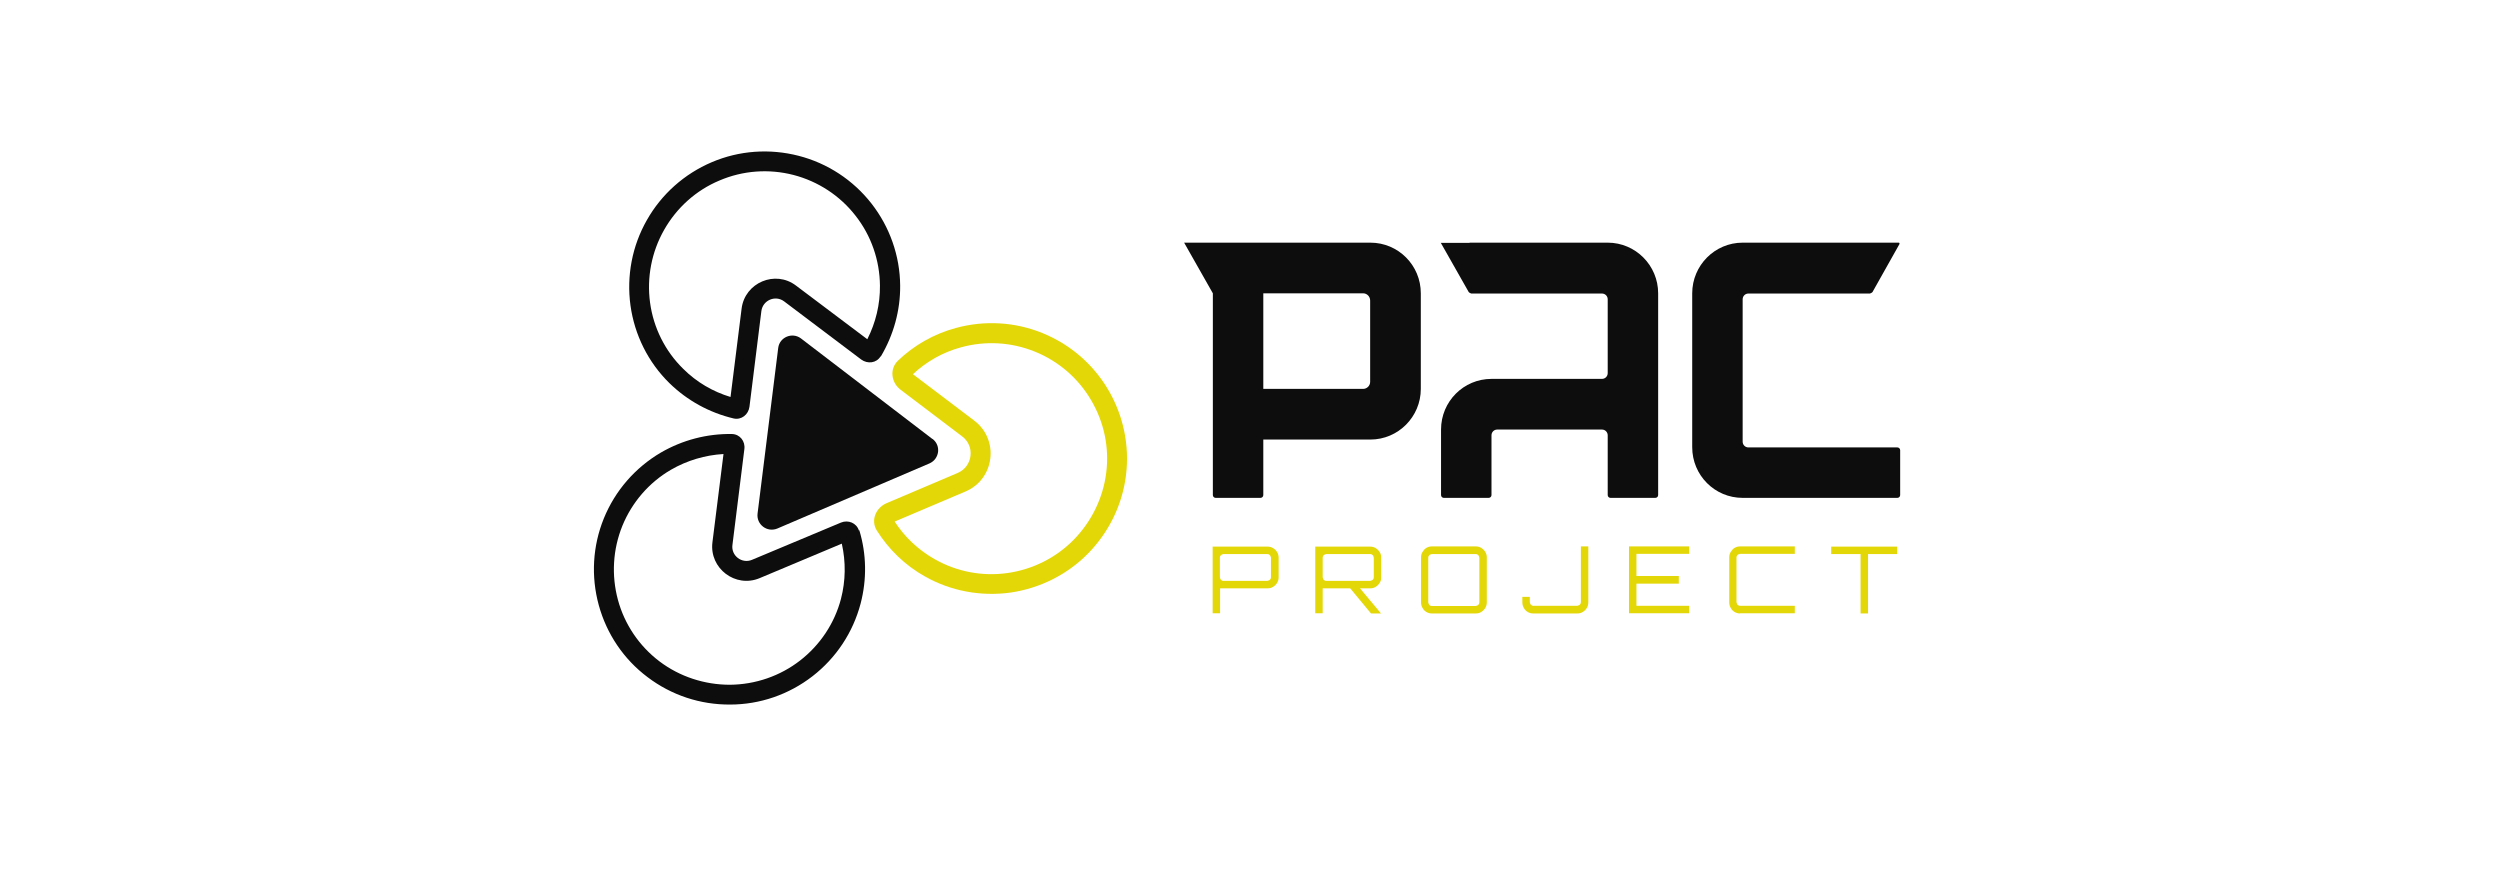
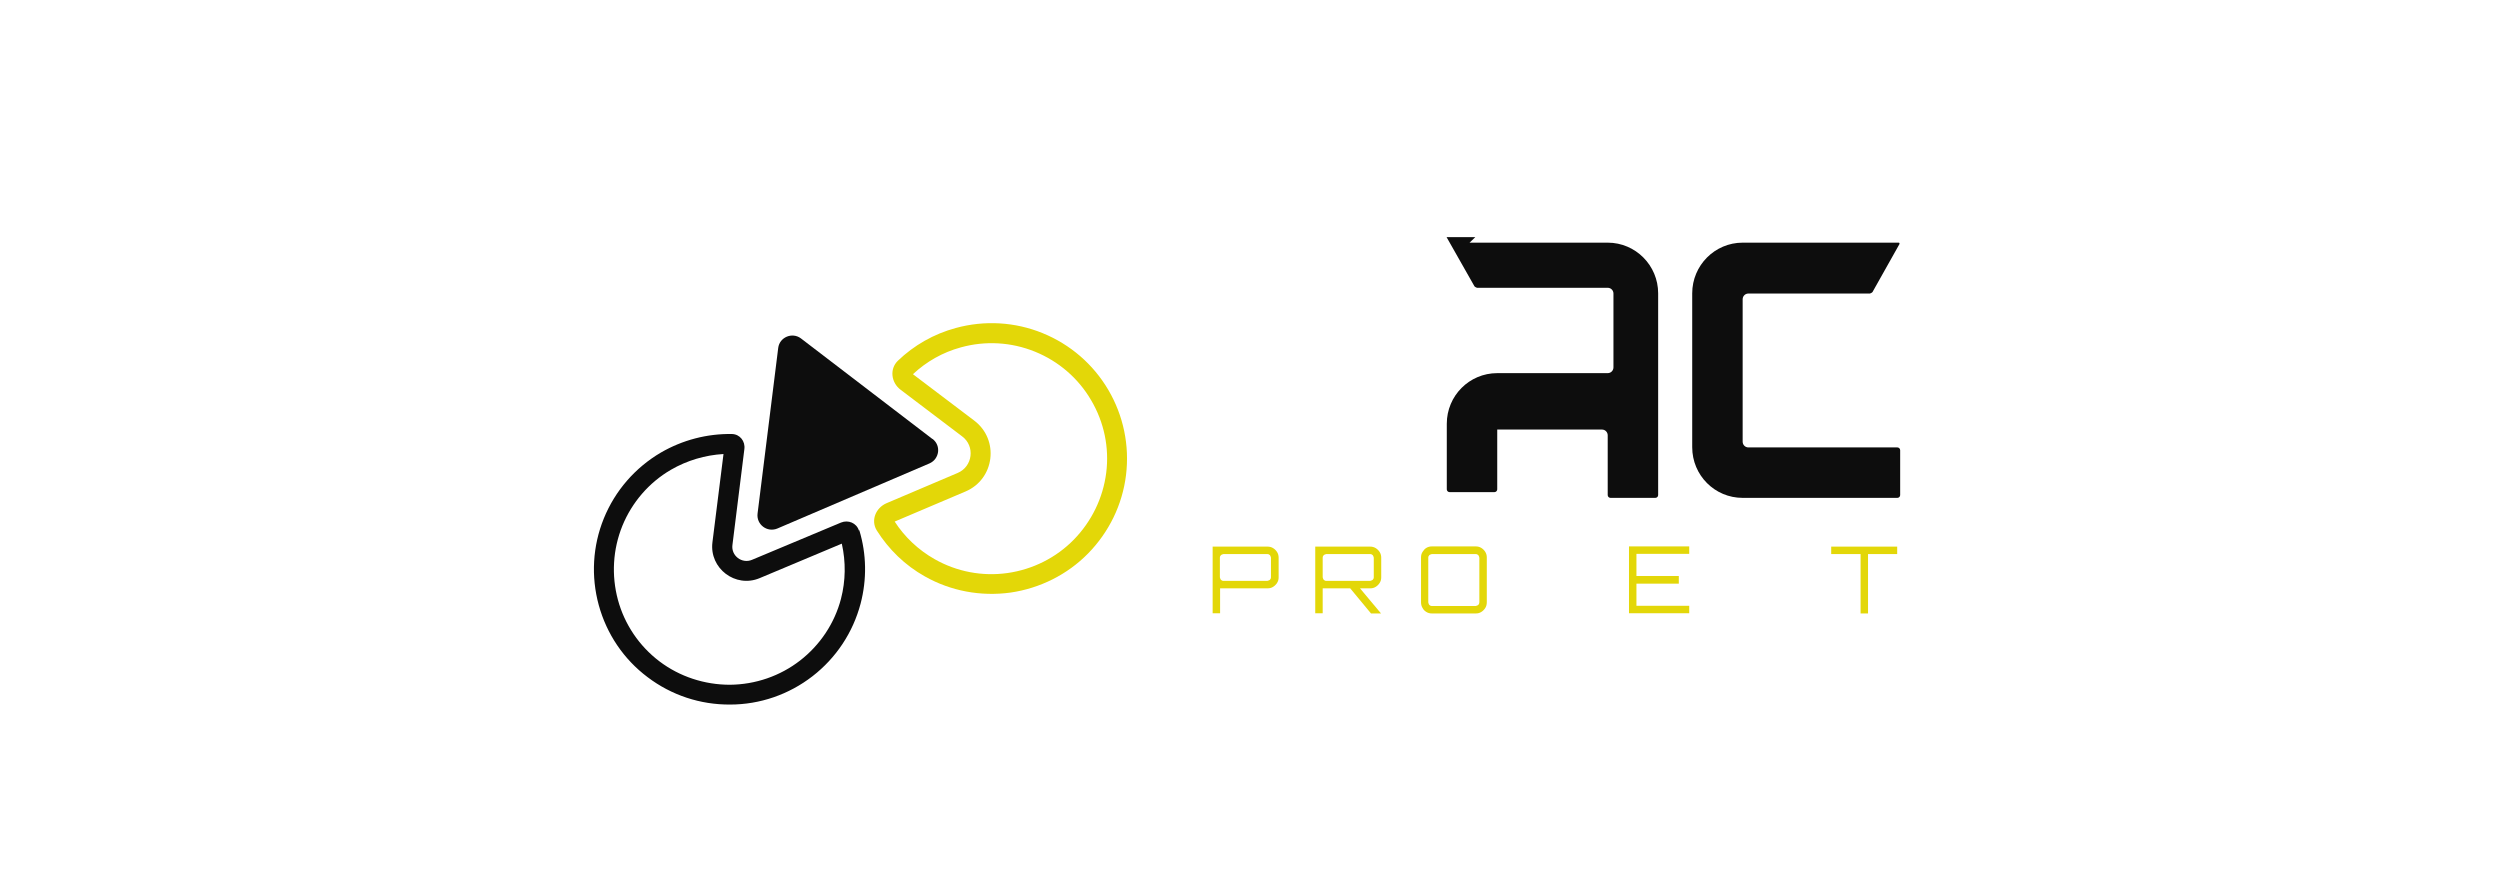
<svg xmlns="http://www.w3.org/2000/svg" id="_лого" data-name="лого" viewBox="0 0 117.45 40.97">
  <defs>
    <style>
      .cls-1, .cls-2 {
        fill-rule: evenodd;
      }

      .cls-1, .cls-2, .cls-3, .cls-4 {
        stroke-width: 0px;
      }

      .cls-1, .cls-3 {
        fill: #0d0d0d;
      }

      .cls-2, .cls-4 {
        fill: #e3d708;
      }
    </style>
  </defs>
  <path class="cls-4" d="M56.97,28.82v-3.14h2.58c.09,0,.18.02.26.07.08.05.14.11.19.19.05.08.07.17.07.26v.92c0,.1-.02.18-.07.26-.05.08-.11.14-.19.19-.08.05-.16.07-.26.07h-2.23v1.17h-.35ZM57.48,27.29h2.06s.08-.02.12-.05c.03-.03.05-.07.05-.12v-.92s-.02-.09-.05-.12c-.03-.03-.07-.05-.12-.05h-2.06s-.09.02-.12.05c-.03.03-.05.07-.05.12v.92s.02.09.05.12c.03.03.07.05.12.05Z" />
  <path class="cls-4" d="M64.41,28.82l-1.01-1.22h.46l1.02,1.22h0s-.46,0-.46,0ZM61.79,28.82v-3.14h2.58c.09,0,.18.02.26.07.08.05.14.11.19.19.05.08.07.17.07.26v.92c0,.1-.02.18-.07.26-.05.08-.11.14-.19.19-.08.05-.16.07-.26.07h-2.23v1.17h-.35ZM62.31,27.29h2.06s.08-.02.12-.05c.03-.03.05-.07.05-.12v-.92s-.02-.09-.05-.12c-.03-.03-.07-.05-.12-.05h-2.06s-.09.02-.12.05c-.03.03-.05.07-.05.12v.92s.02.09.05.12c.03.03.07.05.12.05Z" />
  <path class="cls-4" d="M67.27,28.82c-.09,0-.18-.02-.26-.07-.08-.05-.14-.11-.18-.19-.05-.08-.07-.17-.07-.27v-2.1c0-.1.02-.18.07-.26.05-.08.11-.15.18-.19.08-.05.17-.07.26-.07h2.06c.09,0,.18.02.26.07.08.05.14.11.19.19.05.08.07.17.07.26v2.1c0,.1-.02.19-.07.27-.05.08-.11.14-.19.19-.08.05-.16.07-.26.07h-2.06ZM67.27,28.47h2.06s.08-.02.12-.05c.03-.03.05-.08.05-.12v-2.1s-.02-.09-.05-.12c-.03-.03-.07-.05-.12-.05h-2.06s-.09.02-.12.05c-.03.03-.05.07-.05.12v2.1s.02.09.05.12c.03.03.07.05.12.05Z" />
-   <path class="cls-4" d="M72.03,28.82c-.09,0-.18-.02-.26-.07-.08-.05-.14-.11-.18-.19-.05-.08-.07-.17-.07-.27v-.25h.35v.25s.02.09.05.12c.03.03.07.05.12.05h2.06s.08-.02.12-.05c.03-.03.05-.08.05-.12v-2.62h.35v2.62c0,.1-.02.19-.07.27-.05.08-.11.14-.19.19-.08.05-.16.07-.26.07h-2.06Z" />
  <path class="cls-4" d="M76.53,28.82v-3.15h2.83v.35h-2.48v1.04h1.99v.36h-1.99v1.04h2.48v.35h-2.83Z" />
-   <path class="cls-4" d="M81.75,28.82c-.09,0-.18-.02-.26-.07-.08-.05-.14-.11-.18-.19-.05-.08-.07-.17-.07-.27v-2.1c0-.1.02-.18.07-.26.05-.08.11-.15.18-.19.08-.05.17-.07.26-.07h2.57v.35h-2.57s-.09.02-.12.05c-.03.03-.05.07-.05.12v2.1s.02.09.05.12c.03.03.07.05.12.05h2.57v.35h-2.57Z" />
  <path class="cls-4" d="M87.41,28.82v-2.79h-1.38v-.35h3.1v.35h-1.37v2.79h-.35Z" />
-   <path class="cls-3" d="M69.04,11.4h6.49c1.31,0,2.37,1.07,2.37,2.38v9.48c0,.07-.06.13-.13.13h-2.11c-.07,0-.13-.06-.13-.13v-2.81c0-.15-.12-.27-.27-.27h-4.92c-.15,0-.27.12-.27.27v2.81c0,.07-.06.13-.13.13h-2.11c-.07,0-.13-.06-.13-.13v-3.08c0-1.32,1.06-2.38,2.37-2.38h5.19c.15,0,.27-.12.27-.27v-3.47c0-.15-.12-.27-.27-.27h-6.14s-.09-.03-.12-.07l-1.31-2.31h1.35Z" />
+   <path class="cls-3" d="M69.04,11.4h6.49c1.31,0,2.37,1.07,2.37,2.38v9.48c0,.07-.06.13-.13.13h-2.11c-.07,0-.13-.06-.13-.13v-2.81c0-.15-.12-.27-.27-.27h-4.92v2.81c0,.07-.06.13-.13.13h-2.11c-.07,0-.13-.06-.13-.13v-3.08c0-1.32,1.06-2.38,2.37-2.38h5.19c.15,0,.27-.12.27-.27v-3.47c0-.15-.12-.27-.27-.27h-6.14s-.09-.03-.12-.07l-1.31-2.31h1.35Z" />
  <path class="cls-3" d="M87.92,11.4h-6.05c-1.31,0-2.37,1.07-2.37,2.38v7.23c0,1.32,1.06,2.38,2.37,2.38h7.27c.07,0,.13-.06.13-.13v-2.11c0-.07-.06-.13-.13-.13h-7c-.15,0-.27-.12-.27-.27v-6.69c0-.15.12-.27.27-.27h5.71s.09-.03.12-.07l1.27-2.26s0-.06-.03-.06h-1.28Z" />
-   <path class="cls-1" d="M58.32,11.4h-2.69l1.35,2.38v9.48c0,.07.06.13.13.13h2.11c.07,0,.13-.06.13-.13v-2.61h5.03c1.31,0,2.37-1.07,2.37-2.38v-4.49c0-1.32-1.06-2.38-2.37-2.38h-6.05ZM64.04,13.78h-4.69v4.49h4.69c.18,0,.33-.15.33-.33v-3.82c0-.19-.15-.34-.33-.34Z" />
-   <path class="cls-1" d="M40.75,15.93c.39-.77.6-1.63.59-2.51-.01-1.19-.41-2.35-1.15-3.29-.73-.94-1.76-1.61-2.91-1.91-1.16-.3-2.38-.21-3.48.26-1.1.46-2.01,1.28-2.6,2.32-.59,1.04-.82,2.24-.66,3.42.16,1.18.71,2.28,1.56,3.11.62.62,1.39,1.07,2.22,1.32l.52-4.15c.15-1.22,1.58-1.83,2.56-1.08l3.35,2.52ZM41.37,16.74c-.19.32-.61.37-.91.15l-3.62-2.73c-.41-.31-1-.06-1.07.45l-.56,4.5c-.05.37-.38.63-.74.55-1.14-.27-2.18-.84-3.02-1.66-1-.98-1.64-2.27-1.83-3.65-.19-1.39.08-2.8.77-4.01.69-1.22,1.76-2.17,3.05-2.72,1.29-.55,2.72-.65,4.08-.3,1.36.35,2.56,1.14,3.42,2.24.86,1.1,1.34,2.46,1.35,3.86.01,1.17-.31,2.32-.91,3.33Z" />
  <path class="cls-2" d="M42.03,24.5c.47.73,1.12,1.34,1.88,1.77,1.04.59,2.24.82,3.43.65,1.18-.17,2.28-.72,3.11-1.57s1.37-1.95,1.52-3.14c.15-1.18-.1-2.38-.71-3.41-.6-1.03-1.53-1.83-2.64-2.28-1.11-.45-2.33-.52-3.48-.2-.85.23-1.62.67-2.25,1.26l2.88,2.18c1.19.9.96,2.75-.41,3.33l-3.32,1.41ZM41.19,24.92c-.29-.47-.05-1.06.46-1.28l3.34-1.42c.71-.3.83-1.26.21-1.72l-2.89-2.19c-.44-.33-.53-.97-.13-1.36.76-.73,1.69-1.26,2.72-1.54,1.35-.37,2.78-.29,4.08.24,1.3.53,2.38,1.46,3.09,2.67.71,1.21,1,2.61.83,4-.17,1.39-.8,2.68-1.78,3.68-.98,1-2.27,1.64-3.65,1.84-1.39.19-2.8-.07-4.02-.76-.93-.52-1.7-1.27-2.26-2.16Z" />
  <path class="cls-1" d="M39.55,25.55c.19.85.18,1.73-.04,2.58-.3,1.15-.98,2.17-1.92,2.9s-2.1,1.13-3.3,1.14c-1.19,0-2.36-.38-3.31-1.1s-1.64-1.74-1.95-2.89-.24-2.37.21-3.48c.45-1.1,1.25-2.03,2.28-2.63.76-.44,1.61-.69,2.47-.74l-.52,4.15c-.15,1.22,1.08,2.16,2.22,1.68l3.86-1.62ZM40.35,24.92c-.11-.35-.5-.51-.84-.37l-4.18,1.75c-.47.2-.99-.19-.92-.7l.56-4.5c.05-.37-.21-.7-.58-.71-1.17-.02-2.32.28-3.34.87-1.21.71-2.15,1.79-2.68,3.09-.53,1.3-.61,2.73-.24,4.08.37,1.35,1.17,2.54,2.29,3.38,1.12.85,2.48,1.3,3.88,1.29,1.4,0,2.76-.47,3.87-1.33,1.11-.86,1.9-2.05,2.26-3.41.3-1.14.28-2.33-.06-3.45Z" />
  <path class="cls-3" d="M43.81,20.62c.41.31.33.94-.14,1.15l-7.15,3.06c-.48.2-.99-.19-.93-.7l.97-7.78c.06-.51.66-.76,1.07-.45l6.17,4.72Z" />
</svg>